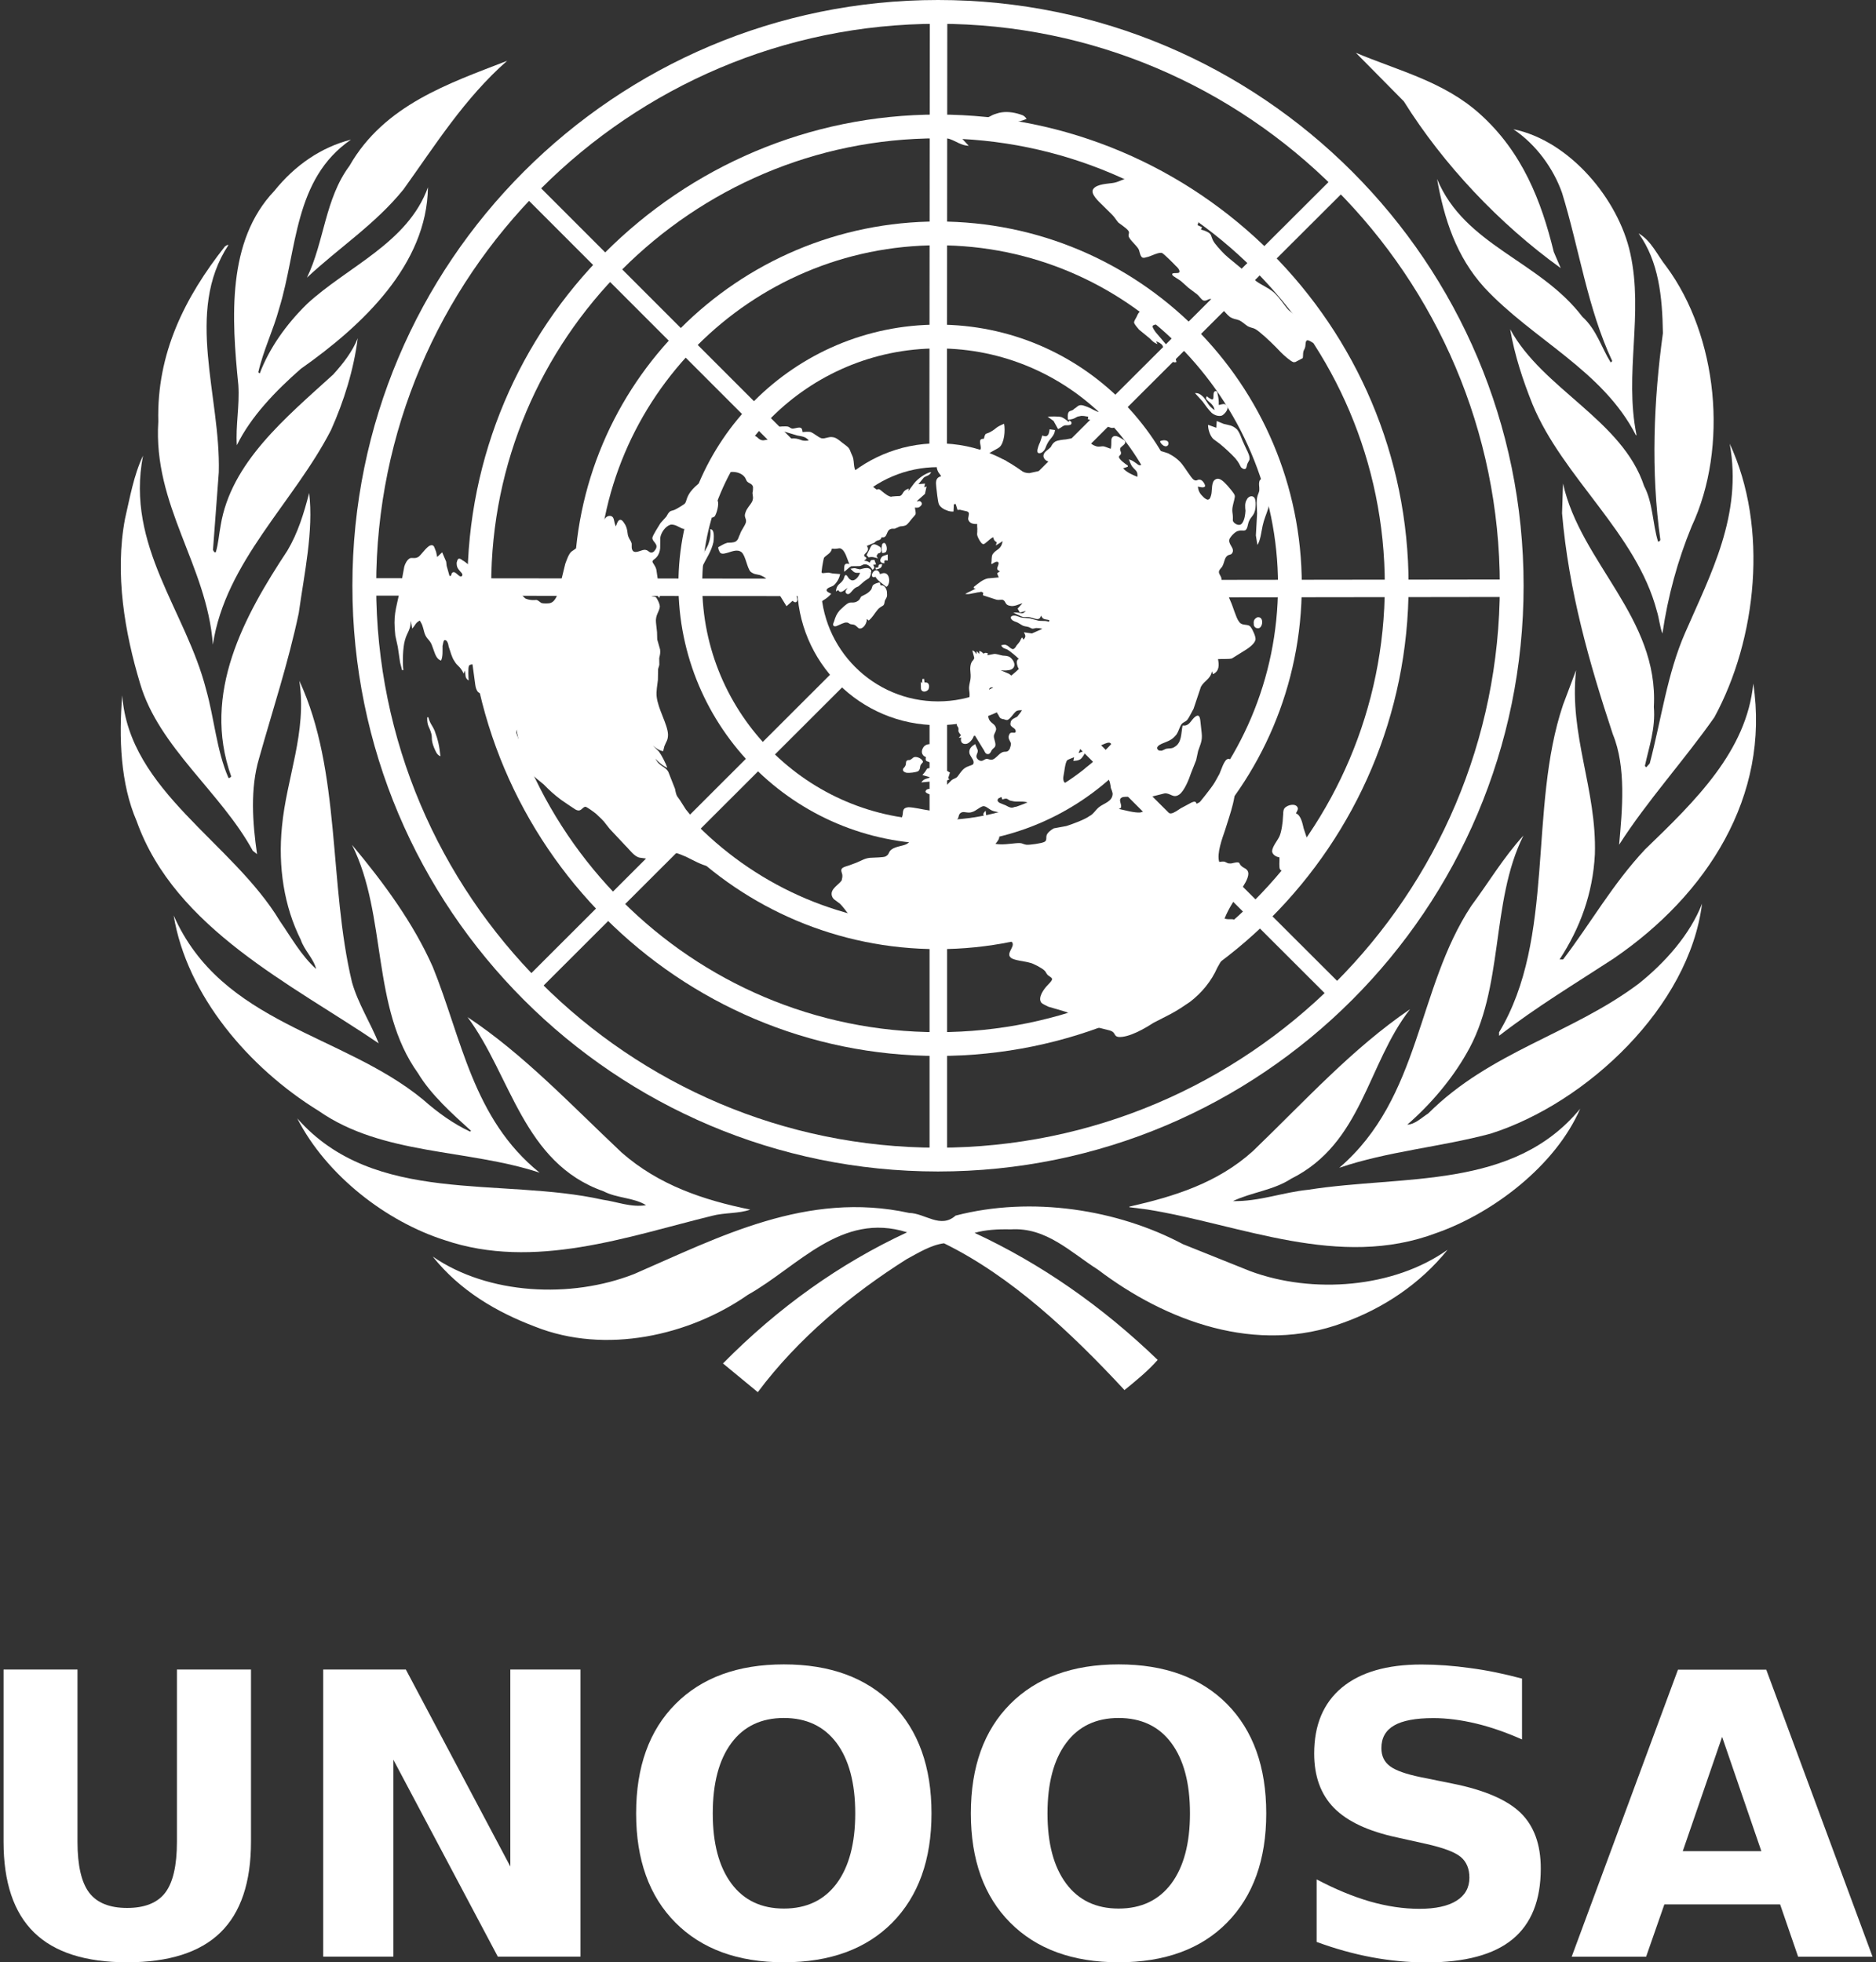
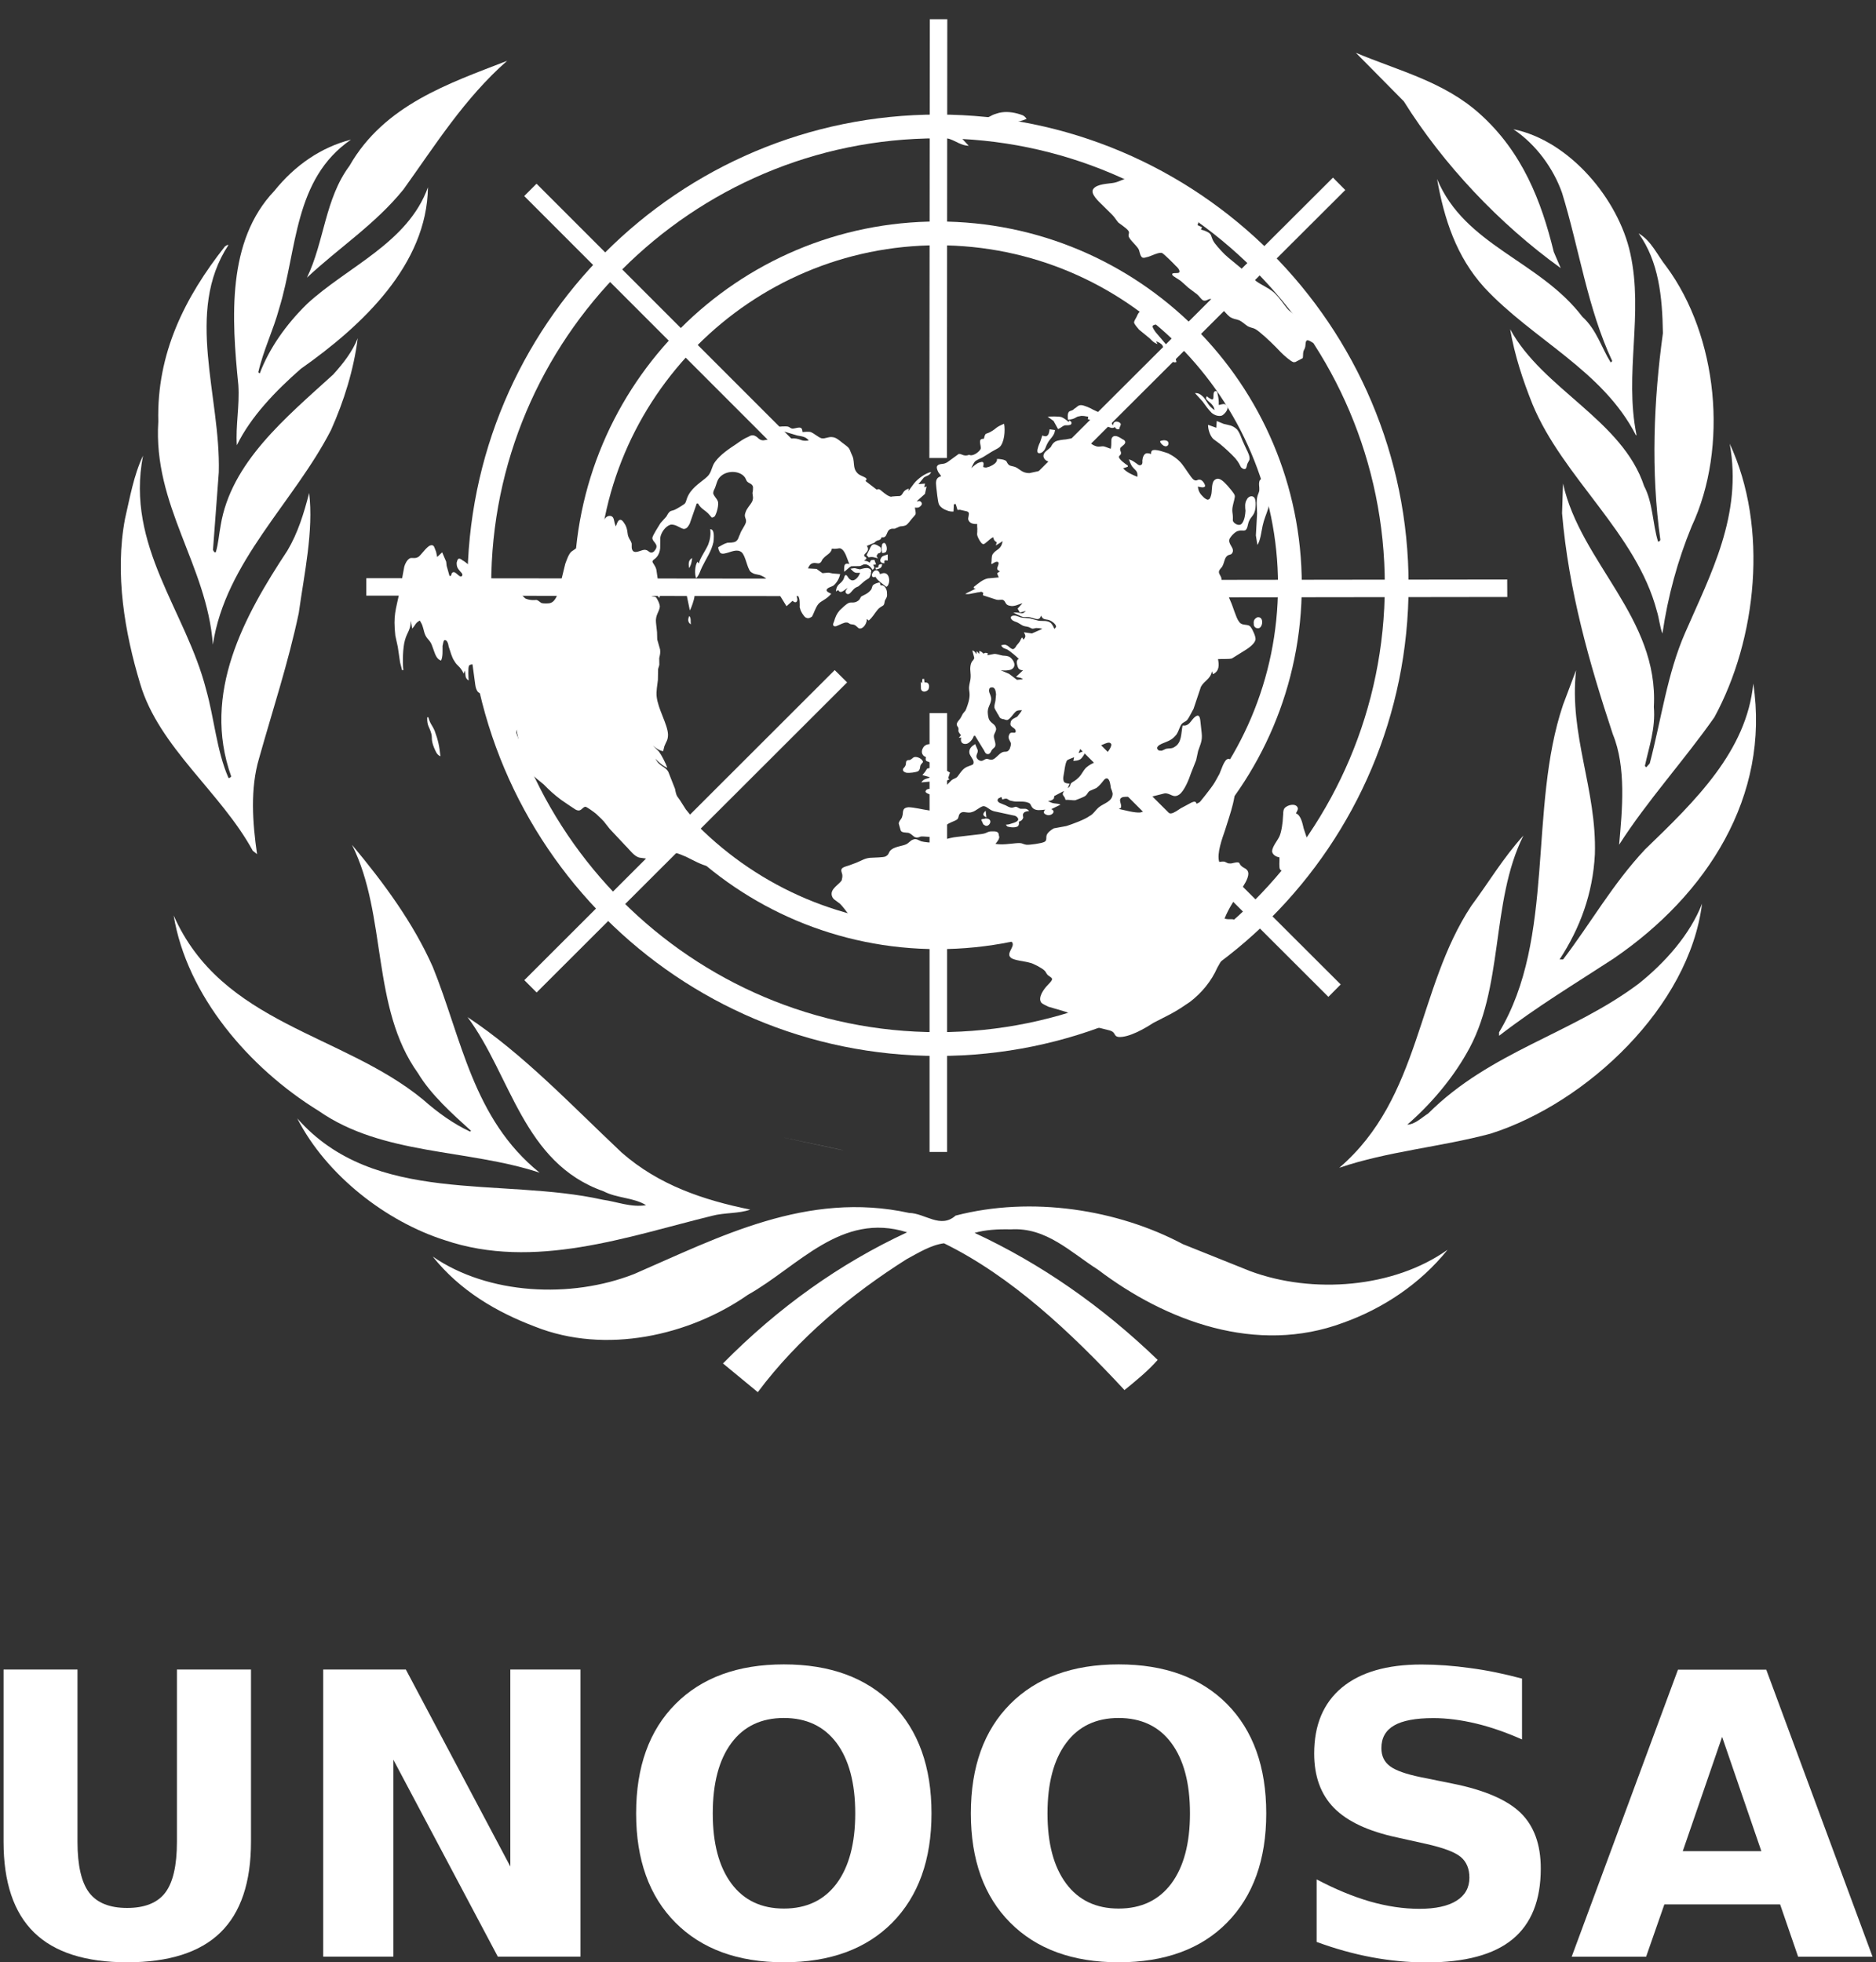
<svg xmlns="http://www.w3.org/2000/svg" version="1.1" id="Layer_1" x="0px" y="0px" viewBox="0 0 153 160" style="enable-background:new 0 0 153 160;" xml:space="preserve">
  <rect x="0" y="0" width="153" height="160" fill="#333333" stroke="none" />
  <style type="text/css">
	.st0{fill:#FFFFFF;}
	.st1{enable-background:new    ;}
</style>
  <g>
    <g id="g3963" transform="translate(2.38,0.998)">
      <g id="layer1-0" transform="matrix(0.504,0,0,0.504,8.444,287.334)">
        <g id="g2504" transform="matrix(1.544,0,0,1.544,-383.373,-222.847)">
          <path id="path2506" class="st0" d="M390.62-107.41c-5.22,1.4-10.8,1.85-15.87,3.58c8.59-7.37,8.1-18.77,13.84-27.45      c1.83-2.46,3.34-5.03,5.46-7.36c-3.49,7-1.98,16.07-5.98,22.86c-1.54,2.7-3.75,5.31-6.19,7.43c0.8-0.03,1.49-0.72,2.2-1.18      c6.51-6.49,15.01-8.31,22.05-13.59c2.82-2.25,5.4-5.19,6.64-8.38C411.43-120.72,400.71-110.62,390.62-107.41L390.62-107.41z" />
          <path id="path2508" class="st0" d="M414.06-151.03c-3.18,4.53-7.04,8.75-9.98,13.35c0.33-3.65,0.76-8.13-0.66-11.58      c-2.46-7.44-4.62-14.99-5.32-23.15l0.1-3.12c1.85,8.33,10.04,14.06,9.52,23.41c0.19,2.27-0.51,4.19-0.94,6.18l0.14,0.15      l0.37-0.41c1.21-4.59,1.83-9.41,3.71-13.69c2.68-6.16,6.03-12.37,4.67-19.81C419.76-170.93,418.52-159.22,414.06-151.03      L414.06-151.03z" />
          <path id="path2510" class="st0" d="M409.04-198.25c5.37,7.28,6.55,18.87,2.64,27.22c-1.46,3.54-2.49,7.31-3.06,11.22      c-0.27-0.68-0.34-1.58-0.58-2.34c-2.14-8.17-9.86-13.99-13.04-21.69c-1.01-2.52-1.87-5.12-2.34-7.86      c3.4,6.28,11.76,9.52,14.04,16.44c0.93,1.75,0.88,3.94,1.46,5.82c0.12,0,0.24-0.09,0.24-0.21c-1-7.13-0.7-14.59,0.27-21.63      c-0.06-3.81-0.43-7.51-2.55-10.46C407.48-200.95,408.09-199.43,409.04-198.25L409.04-198.25z" />
          <path id="path2512" class="st0" d="M405.25-199.65c1.41,6.38-0.65,12.58,0.65,19.02l-0.05,0.06      c-3.47-6.82-10.83-10.04-15.9-15.5c-2.94-3.24-4.21-7.19-4.95-11.37c2.9,7,10.74,8.54,15.23,14.44c1.5,1.36,2,3.24,2.97,4.79      l0.16-0.15c-2.59-5.52-3.45-11.73-5.26-17.62c-0.9-2.55-2.7-5.06-5.1-6.67C398.91-211.45,404.02-205.29,405.25-199.65      L405.25-199.65z" />
          <path id="path2514" class="st0" d="M389.47-214.27c4.45,3.98,6.46,9.13,7.76,14.47l0.73,1.7c-6.45-4.64-12.32-10.88-16.44-17.47      l-5.03-5.09C380.91-218.79,385.68-217.67,389.47-214.27L389.47-214.27z" />
          <path id="path2516" class="st0" d="M287.54-219.82c-4.46,3.91-7.55,8.86-10.86,13.47c-2.97,3.67-6.76,6.1-10.12,9.25      c1.82-3.76,1.88-8.26,4.46-11.72C274.67-215.21,281.47-217.46,287.54-219.82L287.54-219.82z" />
          <path id="path2518" class="st0" d="M263.15-206.2c2.17-2.7,4.92-4.57,8.02-5.36c-6.01,4.13-5.62,11.53-7.52,17.68      c-0.61,2.27-1.66,4.37-2.19,6.7l0.15,0.12c1-2.64,2.76-5.13,4.95-7.28c4.27-3.94,10.58-6.4,12.68-12.23      c-0.1,8.1-6.85,14.47-13.32,19.02c-2.67,2.34-5.24,5.01-6.71,8.01c-0.14-2.04,0.3-4.1,0.16-6.29      C258.66-192.89,258.15-200.96,263.15-206.2L263.15-206.2z" />
          <path id="path2520" class="st0" d="M250.98-182.02c-0.18-7.17,2.79-13.02,6.98-18.35c0.12-0.06,0.21-0.18,0.37-0.15      c-4.61,7.01-0.8,15.84-1.01,23.81l-0.61,8.16c0.09,0.06,0.09,0.3,0.3,0.21c0.27-0.91,0.33-1.88,0.51-2.82      c1.09-6.58,6.8-11.25,11.8-15.8c1.07-1.19,2.01-2.4,2.56-3.79c-0.41,3.28-1.44,6.58-2.8,9.62c-3.89,7.58-11.07,13.8-12.38,22.48      C256.08-166.99,250.42-173.2,250.98-182.02L250.98-182.02z" />
          <path id="path2522" class="st0" d="M247.49-171.83c0.52-2.24,0.91-4.56,1.89-6.62c-1.85,9.47,4.52,16.3,6.61,24.51      c0.87,3.07,1.09,6.37,2.34,9.25c0.12,0.06,0.22-0.06,0.29-0.15c-3.11-8.72,1.38-16.83,5.89-23.66c1.1-1.85,1.73-3.91,2.28-6.04      c0.48,3.95-0.52,8.49-1.09,12.59c-1.1,5.22-2.74,10.16-4.16,15.22c-0.94,3.16-0.69,6.73-0.21,10.04l-0.45-0.36      c-3.31-6.1-9.86-10.86-11.81-17.53C247.47-159.89,246.4-166.04,247.49-171.83L247.49-171.83z" />
-           <path id="path2524" class="st0" d="M247.2-153.33c0.73,10.04,11.53,15.35,16.53,23.66c1.18,1.7,2.21,3.58,3.79,5.01      c-0.25-1.07-1.25-1.97-1.61-3.07c-1.75-3.49-2.39-7.64-1.97-11.85c0.48-5.13,2.64-9.89,1.82-15.28      c4.4,9.48,3.06,21.32,5.52,31.59c0.64,2.25,1.94,4.25,2.8,6.4c-9.04-6.15-21.36-12.01-25.37-23.29      C247.02-144.05,246.83-148.87,247.2-153.33L247.2-153.33z" />
          <path id="path2526" class="st0" d="M252.59-130.27c5.04,11.4,17.66,12.34,26.12,19.28c1.56,1.38,3.19,2.55,4.95,3.37l0.09-0.09      c-1.94-1.76-4.19-3.76-5.55-6.03c-4.95-6.88-3.21-16.53-6.92-23.93c3.37,4.03,6.44,8.22,8.47,12.8      c3.03,7.47,4.18,15.9,11.19,21.55c-7.58-2.5-16.46-1.8-23.15-6.47C260.48-114.29,253.96-121.91,252.59-130.27L252.59-130.27z" />
          <path id="path2528" class="st0" d="M265.54-109.01c8.08,9.19,21.28,6.12,32.04,8.53c1.52,0.21,2.91,0.82,4.52,0.57      c-1.28-0.81-3.06-0.72-4.46-1.46c-8.43-2.96-9.67-12.09-14.25-18.25c5.85,3.88,10.77,9.12,16.16,14.2      c3.88,3.4,8.55,4.97,13.47,5.97c-1.18,0.43-2.73,0.31-4,0.65c-8.84,2.17-18.66,5.73-28.03,2.55      C274.9-98.19,268.61-103.01,265.54-109.01L265.54-109.01z" />
          <path id="path2530" class="st0" d="M375.18-87.6c-9.1,3.4-18.6-0.16-25.71-5.55c-2.88-1.83-5.42-4.46-9.14-4.23      c-1.35-0.03-2.65,0.04-3.8,0.37c6.91,3.21,13.32,7.65,19.19,13.31c-0.99,1.13-2.27,2.18-3.48,3.16      c-5.65-6.09-11.91-11.95-18.92-15.38c-1.37,0.18-2.68,1-3.92,1.67c-5.71,3.61-11.35,8.25-15.59,13.93l-3.65-3.01      c5.82-5.89,12.25-10.47,19.3-13.74c-6.92-2.19-11.43,3.6-16.69,6.55c-6.12,4.27-14.92,6.28-22.32,3.33      c-3.98-1.51-7.83-3.73-10.71-7.34c5.82,4.01,14.49,4.43,21.11,1.83c8.88-3.85,18.11-8.74,28.82-6.4      c1.67,0.03,3.29,1.69,4.87,0.28c7.96-2.07,16.97-0.65,23.82,2.99l7.06,2.83c6.56,2.43,15.05,1.76,20.68-2.24      C383.22-91.64,379.27-89.06,375.18-87.6L375.18-87.6z" />
-           <path id="path2532" class="st0" d="M384.94-97c-10.22,3.86-20.5-0.88-30.3-2.46l-1.89-0.24v-0.06      c4.68-1.06,9.23-2.46,12.95-5.82c5.49-5.28,10.37-10.71,16.47-14.87c-4.52,5.8-5,14.05-12.47,17.77      c-1.85,1.21-4.18,1.42-6.09,2.34c2.72,0.06,5.21-0.92,7.9-1.19c10.01-1.57,21.47,0.04,28.49-8.49      C397.42-104.07,390.89-99.09,384.94-97L384.94-97z" />
          <path id="path2534" class="st0" d="M403.51-125.76c-4.04,2.64-8.13,5.09-12.01,8.1v-0.37c5.94-9.87,3.04-23.44,6.7-34.3      l1.37-3.64c-0.76,6.77,2.18,12.5,1.97,19.29c-0.21,4.1-1.55,7.74-3.7,11.02h0.37c2.91-3.82,5.18-7.89,8.59-11.53      c5.28-5.09,10.65-10.31,11.34-17.38C419.92-142.77,413.3-132.44,403.51-125.76L403.51-125.76z" />
        </g>
        <g id="g2536" transform="matrix(1.544,0,0,1.544,-383.373,-222.847)">
          <polygon id="polygon2538" class="st0" points="331.81,-151.47 333.65,-151.47 333.65,-105.49 331.81,-105.49     " />
          <polygon id="polygon2540" class="st0" points="321.87,-155.98 323.17,-154.69 290.63,-122.2 289.34,-123.49     " />
          <polygon id="polygon2542" class="st0" points="318.76,-165.56 318.76,-163.73 272.78,-163.78 272.78,-165.61     " />
          <polygon id="polygon2544" class="st0" points="323.13,-174.43 321.83,-173.13 289.33,-205.65 290.62,-206.94     " />
          <polygon id="polygon2546" class="st0" points="333.63,-178.2 331.79,-178.2 331.84,-224.18 333.67,-224.18     " />
          <polygon id="polygon2548" class="st0" points="342.83,-173.82 341.53,-175.11 374.09,-207.58 375.38,-206.28     " />
          <polygon id="polygon2550" class="st0" points="346.38,-163.58 346.38,-165.41 392.35,-165.47 392.36,-163.64     " />
          <polygon id="polygon2552" class="st0" points="341.07,-154.23 342.36,-155.52 374.9,-123.04 373.61,-121.74     " />
          <path id="path2564" class="st0" d="M368.48-136.36c0.03,0.31-0.07,1.09,0.07,1.27c0.15,0.24,0.72,0.19,0.97,0.1      c0.67-0.25,1.34-1.14,1.65-1.8c0.22-0.34,0.37-0.73,0.32-1.18l-0.47-1.42c-0.12-0.5-0.28-1.38-0.81-1.58      c0.05-0.13,0.22-0.34,0.2-0.53c-0.12-0.56-1.06-0.41-1.4,0c-0.17,0.21-0.12,0.65-0.16,0.91c-0.01,0.51-0.15,1.54-0.36,2.01      c-0.2,0.46-0.77,1.09-0.78,1.6C367.76-136.62,368.16-136.4,368.48-136.36L368.48-136.36L368.48-136.36z M337.22-140.31      l0.17,0.37c0.01,0.06,0.08,0.18,0.15,0.18c0.43,0.41,1.02-0.54,0.31-0.66c-0.06,0.01-0.2-0.05-0.25,0.02      C337.46-140.4,337.34-140.38,337.22-140.31L337.22-140.31z M337.69-141.24c-0.29,0.28-0.39,0.48,0.08,0.69L337.69-141.24      L337.69-141.24z M330.1-146.81c-0.46,0.42-0.43,0.17-0.66,0.31c-0.18,0.14-0.03,0.32-0.19,0.59c-0.05,0.13-0.23,0.21-0.22,0.34      c-0.04,0.19,0.16,0.3,0.36,0.35c0.26,0.04,1.01-0.03,1.25-0.18c0.23-0.21,0.14-0.46,0.25-0.66c0.06-0.07,0.17-0.21,0.23-0.28      C331.13-146.64,330.45-147.03,330.1-146.81L330.1-146.81z M348.33-148.76l0.07,0.63l-0.07,0.52c0.69-0.13,1.11-0.35,1.72-0.6      c0.18-0.08,0.55-0.24,0.69-0.13c0.2,0.11,0.1,0.31,0.05,0.44c-0.1,0.26-0.49,0.75-0.66,0.95c-0.51,0.55-1.27,0.62-1.91,1.19      c-0.34,0.35-0.43,0.68-0.78,1.03c-0.34,0.35-0.59,0.43-0.77,0.58c-0.17,0.21-0.03,0.32-0.38,0.54l0.2-0.46      c-0.19-0.05-0.45-0.02-0.59-0.2c-0.08-0.18-0.1-0.37-0.06-0.57c0.09-0.39,0.17-1.42,0.39-1.69c0.06-0.07,0.55-0.24,0.73-0.32      l-0.08,0.39c0.19-0.02,0.5-0.04,0.62-0.12c0.31-0.09,0.62-0.76,0.78-1.03l-0.85,0.33C347.55-147.67,347.98-148.47,348.33-148.76      L348.33-148.76L348.33-148.76z M331.43-146.86c-0.13,0.59,0.23,0.36,0.45,0.6c0.14,0.11,0.16,0.3,0.18,0.49l-0.5,0.11      l-0.22,0.34l-0.28,0.34l0.85,0.24c-0.43,0.17-0.69,0.12-0.96,0.53l1.07-0.1c0.7,0,1.22,0.14,1.88-0.23l-0.14-0.11l0.19-0.59      l-0.48-0.28l-0.17-0.37l-0.8-0.95l-0.27-0.1c0.23-0.28,0.68-0.76,0.03-0.89l-0.32-0.03l0.28-0.34      c-0.39-0.03-0.71-0.06-0.99,0.22C330.9-147.58,330.9-147.07,331.43-146.86L331.43-146.86L331.43-146.86z M331.05-155.04      l-0.01,0.45l-0.15-0.18l0.02,0.76c0.11,0.44,0.6,0.27,0.71,0.13c0.12-0.07,0.15-0.33,0.14-0.46s-0.09-0.25-0.16-0.3      c-0.13-0.05-0.2-0.05-0.32-0.04l-0.04-0.38L331.05-155.04L331.05-155.04L331.05-155.04z M279.16-151.03      c-0.02,0.96,0.23,0.93,0.44,1.74c0.11,0.44-0.06,0.58,0.28,1.44c0.17,0.37,0.27,0.74,0.67,0.9c-0.11-1.07-0.25-1.7-0.61-2.68      c-0.26-0.61-0.45-0.66-0.66-1.41L279.16-151.03L279.16-151.03z M366.16-161.51c-0.3,0.15-0.41,0.35-0.37,0.67      c-0.03,0.32,0.25,0.55,0.56,0.46C366.77-160.54,366.85-161.63,366.16-161.51L366.16-161.51z M306.63-161.65      c-0.16,0.33-0.18,0.65,0.16,0.88C306.75-161.08,306.84-161.41,306.63-161.65L306.63-161.65z M325.23-161.34l0.21,0.17      c0.46-0.42,0.56-0.69,0.9-1.1c0.28-0.34,0.47-0.36,0.64-0.5c0.11-0.14,0.1-0.26,0.14-0.46c0.1-0.26,0.28-0.34,0.23-0.79      c0.02-0.38-0.23-0.93-0.66-0.83l-0.1-0.31c-0.19,0.02-0.5,0.11-0.67,0.25c-0.18,0.14-0.09,0.39-0.32,0.6      c-0.28,0.34-0.77,0.51-0.89,0.59c-0.18,0.08-0.1,0.26-0.39,0.48c-0.41,0.29-0.69,0.12-0.93,0.21c-0.31,0.09-0.76,0.58-1,0.79      c-0.34,0.41-0.44,0.68-0.58,1.14c-0.05,0.13-0.16,0.33-0.08,0.45c0.08,0.12,0.27,0.1,0.39,0.03c0.25-0.09,0.78-0.39,0.98-0.34      c0.19-0.02,0.26,0.1,0.4,0.16c0.2,0.05,0.32,0.03,0.45,0.09c0.13,0.05,0.28,0.23,0.42,0.34c0.34,0.16,0.67-0.25,0.77-0.51      C325.2-161.02,325.25-161.15,325.23-161.34L325.23-161.34z M325.59-166.21l0.01,0.06l-0.07-0.06L325.59-166.21L325.59-166.21      L325.59-166.21z M326.15-165.75c0.17,0.37,0.78,0.76,1.13,1.05c0.12-0.07,0.18-0.14,0.22-0.27c0.16-0.33,0.09-0.96-0.25-1.12      c-0.2-0.11-0.45-0.02-0.63,0.06c-0.01-0.06-0.09-0.25-0.16-0.3C325.97-166.82,325.35-165.49,326.15-165.75L326.15-165.75z       M323.52-166.6c0.42,0.41,0.43,0.47,1,0.42c-0.09,0.39-0.59,1.01-1,0.73c-0.27-0.17-0.3-0.42-0.43-0.47      c-0.2-0.11-0.22,0.34-0.33,0.48c-0.27,0.47-0.72,0.45-0.76,1.22l0.24-0.15c0.24,0.49,0.69-0.06,0.99-0.22      c-0.06,0.07-0.17,0.21-0.22,0.34c-0.04,0.2,0.17,0.37,0.35,0.29c0.18-0.08,0.4-0.42,0.57-0.56c0.18-0.14,0.24-0.15,0.42-0.23      c0.18-0.14,0.41-0.35,0.58-0.5c0.53-0.43,0.55-0.18,0.74-0.83c-0.01-0.13,0.04-0.19,0.03-0.32c-0.25-0.55-1.15-0.09-1.22-0.14      l-0.39-0.09C323.95-166.7,323.71-166.62,323.52-166.6L323.52-166.6z M326.43-166.73l-0.31,0.03l0.08,0.18      c0.37-0.1,0.62-0.12,0.64-0.57C326.52-167.06,326.46-167.05,326.43-166.73L326.43-166.73L326.43-166.73z M306.59-165.53      l-0.29,1.43l0.13,0.62l0.26,1.25c0.16-0.27,0.45-1.12,0.48-1.44l0.07-0.52c0.02-0.38,0.07-0.52-0.1-0.88l-0.41,0.35l-0.02-0.83      L306.59-165.53L306.59-165.53L306.59-165.53z M327.08-167.17c-0.04-0.38,0.03-0.32,0.35-0.29l0-0.64      c-0.18,0.08-0.43,0.1-0.61,0.25C326.54-167.51,326.57-167.19,327.08-167.17L327.08-167.17L327.08-167.17z M325.21-168.03      l0.22,0.24c0.43-0.1,0.57,0.01,0.97,0.1l-0.15-0.24l0.16-0.27c0.38-0.03,0.41-0.36,0.25-0.66c-0.07-0.06-0.2-0.11-0.27-0.17      c-0.68-0.38-0.74,0.19-0.9,0.46L325.21-168.03L325.21-168.03z M326.84-168.24c0.13-0.01,0.25-0.02,0.37-0.1      c0.23-0.21,0.1-0.84-0.1-0.95c-0.2-0.05-0.3,0.15-0.29,0.28l-0.04,0.2l0.03,0.32L326.84-168.24L326.84-168.24L326.84-168.24z       M306.6-166.67c0.22-0.27,0.3-0.73,0.33-1.05C306.51-167.49,306.55-167.12,306.6-166.67L306.6-166.67z M308.83-170.76      c0.06,0.57-0.01,1.08-0.21,1.61c-0.25,0.6-0.86,1.42-0.99,2l-0.15-0.18c-0.27,0.41-0.31,1.3-0.13,1.73      c0.34-0.35,0.42-0.8,0.63-1.2c0.42-0.87,0.97-1.62,1.18-2.59c0.04-0.26,0.09-0.96-0.07-1.2      C309.02-170.71,308.96-170.71,308.83-170.76L308.83-170.76z M366.17-169.09c0.33-0.48,0.42-1.44,0.55-2.02      c0.3-1.36,0.93-1.99,0.75-3.7c-0.04-0.38-0.19-1.13-0.64-1.22c-0.71-0.06-0.42,0.87-0.46,1.06c0.02,0.19-0.03,0.32-0.08,0.45      c-0.31,0.66-0.16,1.42-0.15,2.12l-0.13,2.31L366.17-169.09L366.17-169.09z M355.97-179.96c0.01,0.13,0.08,0.18,0.16,0.3      c0.07,0.06,0.14,0.12,0.21,0.17c0.41,0.22,0.62-0.18,0.46-0.42c-0.07-0.12-0.33-0.16-0.46-0.15      C356.22-180.04,356.09-180.03,355.97-179.96L355.97-179.96z M365.39-181.06c0.06,0.57,0.29,1.5,0.53,1.99l0.56,1.03l0.66,1.98      c0.34-0.41,0.16-0.91,0.05-1.34c-0.28-0.87-0.69-1.72-1.03-2.52C365.91-180.34,365.74-180.77,365.39-181.06L365.39-181.06      L365.39-181.06z M361.91-182.08l-0.05,0.71l-0.86-0.31c-0.01,0.45,0.19,1.13,0.54,1.48l0.69,0.51c0.56,0.46,1.12,0.98,1.62,1.51      c0.44,0.53,0.46,0.72,0.61,0.96c0.14,0.11,0.28,0.23,0.46,0.15c0.12-0.07,0.15-0.4,0.2-0.53l0.21-0.4      c0.09-0.33-0.15-0.81-0.31-1.12l-0.42-0.92c-0.17-0.43-0.28-0.8-0.57-1.16c-0.5-0.47-0.87-0.43-1.4-0.58L361.91-182.08      L361.91-182.08z M344.39-181.21c-0.04,0.26-0.06,0.64-0.37,0.73c-0.06,0.01-0.32-0.03-0.39-0.09l-0.24,0.72      c-0.11,0.2-0.3,0.73-0.28,0.92c-0.03,0.32,0.41,0.28,0.63,0.01c0.23-0.21,0.26-0.53,0.42-0.8c0.26-0.53,0.74-0.77,0.8-1.41      L344.39-181.21L344.39-181.21L344.39-181.21z M363.91-183.6c0.19,0.56,0.32,0.61,0.63,1.09c0.16,0.3,0.12,0.5,0.49,0.4      C364.8-182.41,364.18-183.43,363.91-183.6L363.91-183.6z M337.5-180.21c-0.71-0.06-0.24,0.72-0.33,1.05      c-0.15,0.33-0.86,0.84-1.21,0.62c-0.18,0.08-0.37,0.1-0.57,0.05c-0.19-0.05-0.33-0.16-0.52-0.14l-1,0.73      c-0.18,0.14-0.41,0.29-0.67,0.31c-0.19,0.02-0.44,0.04-0.55,0.18c-0.18,0.14-0.01,0.51,0.08,0.69l0.3,0.42      c-0.62,0.18-0.57,0.62-0.51,1.19c0.03,0.32,0.16,1.45,0.25,1.7c0.1,0.31,0.51,0.59,0.84,0.69c0.2,0.11,0.52,0.14,0.71,0.13      l0.04-0.77l0.19-0.02l0.19,0.62c0.06-0.01,0.19-0.02,0.25-0.02l0.78,0.18c0.07,0.06,0.07,0.06,0.14,0.11      c0.08,0.18-0.07,0.52-0.05,0.71c0.11,0.44,0.57,0.52,0.94,0.49c-0.01,0.51,0.04,0.38,0.01,0.7c0.03,0.32-0.15,0.33,0.23,1      c0.08,0.12,0.24,0.42,0.43,0.41c0.19-0.02,0.58-0.5,1-0.73c0.1,0.31,0.1,0.37,0.38,0.54l-0.09,0.33l0.72-0.45      c-0.21,0.97-0.62,0.76-1.06,1.37c-0.16,0.33-0.06,0.64-0.15,0.97l0.07,0.06l0.24-0.15l0.18-0.08c0.56-0.11,0.12,0.56,0.14,0.69      c0.02,0.19,0.15,0.24,0.29,0.29l-0.3,0.22l0.17,0.43l-1.13,0.1c-0.56,0.11-1.02,0.54-1.49,0.9l0.01,0.13l0.19,0.05l-1.09,0.54      c0.33,0.1,0.76-0.07,1.07-0.1c0.31-0.09,0.25-0.02,0.62-0.12l0.2,0.11l-0.04,0.26l1.38,0.45c0.33,0.1,0.57-0.05,0.77,0.06      c0.27,0.17,0.18,0.49,0.63,0.58c0.52,0.14,0.94-0.15,1.37-0.25l-0.51,0.56l0.24,0.42l0.62-0.18c-0.46,0.49-0.43,0.1-1.32,0.18      c0.2,0.11,0.8,0.37,0.94,0.43c0.33,0.1,0.5-0.05,0.97,0.1c0.39,0.09,0.87,0.37,0.99-0.22c0.08,0.12,0.15,0.24,0.22,0.3      c0.2,0.11,0.33,0.1,0.53,0.14c0.26,0.04,0.87,0.43,0.84,0.75c-0.06,0.07-0.11,0.14-0.17,0.21c-0.08-0.18-0.17-0.37-0.31-0.55      c-0.36-0.41-0.92-0.24-1.37-0.32l-0.92-0.24l-0.71-0.06c-0.38-0.03-0.6-0.26-0.98-0.23c-0.13,0.01-0.31,0.09-0.29,0.22      c0.01,0.13,0.15,0.24,0.22,0.3c0.41,0.22,0.26,0.04,0.87,0.43c0.34,0.22,0.46,0.15,0.79,0.25l0.34,0.16      c0.26,0.04,0.31-0.09,0.57-0.05c0.12-0.01,0.38,0.03,0.52,0.08l-1.09,0.48l-0.84-0.12c0.17,0.37,0.24,0.42-0.04,0.77l-0.15-0.24      c-0.17,0.21-0.15,0.33-0.32,0.54l-0.28,0.34c-0.05,0.13-0.22,0.34-0.34,0.35c-0.19,0.02-0.4-0.22-0.55-0.33      c-0.27-0.17-0.4-0.16-0.71-0.06c0.23,0.36,0.35,0.29,0.68,0.45c0.27,0.17,0.97,0.74,1.19,0.98c-0.06,0.01-0.13,0.01-0.18,0.14      c-0.11,0.14,0.01,0.7,0.16,0.88c0.14,0.12,0.27,0.17,0.46,0.15l-0.75,0.7c0.33,0.1,0.45,0.02,0.73,0.25l-0.63,0.06l-0.83-0.63      l-0.87-0.37c0.32,0.03,0.83,0.05,1.13-0.1c0.54-0.3,0.28-0.92-0.14-1.26c-0.27-0.17-0.46-0.15-0.78-0.18      c-0.26-0.04-0.66-0.2-0.91-0.17l-0.69,0.13l0.04-0.2c-0.2-0.05-0.27-0.1-0.44,0.04c-0.21-0.17-0.21-0.23-0.47-0.28l0.03,0.31      l-0.29-0.29l-0.03,0.32c-0.15-0.24-0.16-0.3-0.43-0.41l0.21,0.81l-0.1,0.2c-0.35,0.29-0.35,0.92-0.3,1.3      c0.08,0.76-0.09,0.96-0.15,1.54c-0.02,0.45,0.13,0.62,0.01,1.27c-0.03,0.26-0.28,0.98-0.38,1.18l-0.28,0.34l-0.21,0.4      c-0.11,0.2-0.28,0.34-0.39,0.55c-0.1,0.26,0.04,0.38,0.12,0.5c0.1,0.37-0.16,0.27,0.28,0.8l-0.22,0.27l0.25-0.02      c-0.14,0.46,0.14,0.75,0.58,0.65c0.31-0.09,0.65-0.5,0.74-0.83l0.13-0.01l0.85,1.39c0.15,0.18,0.18,0.49,0.44,0.53      c0.26,0.04,0.36-0.22,0.46-0.42c0.11-0.14,0.23-0.21,0.34-0.35c0.16-0.33-0.15-0.81-0.12-1.14c0.03-0.26,0.21-0.4,0.24-0.72      c-0.05-0.44-0.38-0.54-0.59-0.78c-0.22-0.23-0.24-0.49-0.28-0.8c-0.08-0.69,0.28-0.92,0.35-1.5c0.02-0.38-0.19-0.62-0.22-0.87      c-0.02-0.19,0.02-0.38,0.21-0.4c0.43-0.1,0.49,0.4,0.52,0.72l-0.06,0.64c-0.03,0.26-0.14,0.46-0.11,0.77      c0.09,0.25,0.24,0.42,0.32,0.61c0.15,0.18,0.17,0.37,0.31,0.48c0.13,0.05,0.2,0.11,0.33,0.1c0.13,0.05,0.26,0.1,0.39,0.09      c0.31-0.09,0.63-0.69,0.92-0.91c0.18-0.14,0.43-0.1,0.62-0.12c-0.11,0.2-0.39,0.55-0.5,0.68c-0.24,0.15-0.67,0.25-0.7,0.64      c-0.13,0.52,0.56,0.46,0.54,0.91c-0.03,0.32-0.52-0.08-0.67,0.31c-0.21,0.4,0.07,0.63,0.17,0.94c0.02,0.19-0.08,0.39-0.13,0.58      c-0.27,0.47-0.49,0.17-0.85,0.39c-0.3,0.16-0.63,0.63-0.94,0.72c-0.24,0.09-0.46-0.09-0.64-0.07c-0.25,0.02-0.46,0.42-0.88,0.08      c-0.43-0.41,0.06-0.64-0.05-1.02l-0.26-0.61c-0.36,0.22-0.71,0.51-0.59,1.01c0.17,0.43,0.59,0.77,0.37,1.11      c-0.18,0.14-0.55,0.18-0.85,0.39c-0.36,0.22-0.73,0.89-0.85,0.97c-0.18,0.14-0.37,0.16-0.54,0.3l-0.63,0.63      c-0.06,0.07-0.06,0.07-0.11,0.14l-0.79-0.25l0.05,0.44c-0.32,0.03-0.32,0.03-0.57-0.01c-0.19-0.05-0.58-0.08-0.68,0.19      c-0.11,0.2,0.42,0.34,0.55,0.4c0.8,0.37,0.96,1.25,0.62,1.6c-0.23,0.21-0.63,0.06-0.89,0.02c-0.58-0.08-1.5-0.31-2.07-0.32      c-0.76,0.07-0.51,0.55-0.66,0.95c-0.04,0.26-0.28,0.41-0.32,0.6c-0.06,0.07-0.05,0.13-0.04,0.2c-0.01-0.06,0.21,0.75,0.2,0.68      c0.09,0.25,0.53,0.21,0.79,0.25c0.33,0.1,0.41,0.28,0.68,0.45c0.27,0.1,0.39,0.03,0.63-0.06c0.57-0.05,1.1,0.22,1.95-0.24      c0.18-0.08,0.36-0.22,0.41-0.35c0.17-0.21,0.08-0.39,0.32-0.6c0.29-0.28,0.85-0.39,1.14-0.61c0.23-0.21,0.06-0.58,0.49-0.74      c0.31-0.09,0.65,0.13,1.08-0.03c0.37-0.1,0.77-0.51,1.14-0.61c0.38-0.03,0.61,0.39,1.14,0.53l2.08,0.45      c0.06-0.01,0.2,0.05,0.27,0.1c0.56,0.46-0.25,0.66-0.55,0.75c-0.25,0.09-0.31,0.09-0.56,0.11c0.07,0.06,0.08,0.12,0.15,0.18      c0.27,0.1,0.91,0.17,1.14-0.04c0.11-0.14,0.1-0.26,0.08-0.45c0.24-0.09,0.36-0.16,0.46-0.42c-0.02-0.19-0.1-0.37,0.07-0.52      c0.11-0.14,0.36-0.16,0.55-0.18c-0.29-0.35-0.53-0.21-0.92-0.24c-0.19-0.05-0.27-0.17-0.47-0.21c-0.19,0.02-0.36,0.16-0.63,0.06      c-0.2-0.05-0.41-0.22-0.6-0.27c-0.2-0.11-0.72-0.19-0.69-0.51c0.05-0.13,0.11-0.2,0.23-0.21c0.06-0.07,0.12-0.07,0.18-0.08      l0.09,0.25c0.67-0.25,0.45,0.09,1.03,0.16c0.52,0.14,1.14-0.04,1.67,0.17c0.33,0.1,0.22,0.3,0.51,0.59      c0.35,0.29,0.85,0.18,1.29,0.14c-0.05,0.07-0.12,0.08-0.11,0.14c-0.11,0.2,0.03,0.32,0.17,0.37c0.47,0.28,1.18-0.3,0.57-0.56      l0.97-0.47c-0.47-0.21-0.7,0-1.31-0.39c0.32-0.03,0.38-0.03,0.61-0.25l0.04-0.26l1.02-0.54c-0.32,0.54,0.04,0.38,0.16,0.94      c0.32-0.03,0.71,0.06,1.02,0.04c0.25-0.09,0.92-0.34,1.09-0.48c0.17-0.14,0.22-0.34,0.39-0.48l0.73-0.32      c0.3-0.22,0.52-0.49,0.74-0.77c0.11-0.14,0.22-0.28,0.42-0.23c0.26,0.1,0.33,0.73,0.36,0.99c0.08,0.18,0.17,0.43,0.19,0.62      c-0.04,0.83-0.91,0.97-1.44,1.4c-0.35,0.29-0.62,0.76-0.98,0.92c-0.47,0.36-1.82,0.86-2.43,1.05l-1.31,0.24      c-0.3,0.16-0.65,0.44-0.75,0.7c-0.1,0.26,0.06,0.57-0.24,0.72c-0.3,0.16-1.55,0.33-1.88,0.3c-0.52-0.08-0.34-0.22-1.1-0.16      c-0.69,0.06-1.44,0.19-2.15,0.07c0.11-0.14,0.34-0.41,0.38-0.61c0.05-0.13-0.02-0.19-0.03-0.32c-0.01-0.06-0.02-0.19-0.09-0.25      c-0.15-0.18-0.65-0.13-0.84-0.12c-0.43,0.1-0.36,0.22-1.05,0.29l-2.32,0.27c-1.13,0.1-2.04,0.57-2.48,0.6      c-0.32,0.03-1.02-0.04-1.35-0.13c-0.27-0.1-0.54-0.33-0.85-0.18c-0.31,0.09-0.41,0.35-0.77,0.51c-0.37,0.16-1.06,0.22-1.47,0.51      c-0.41,0.29-0.2,0.53-0.68,0.76c-0.25,0.09-1.07,0.1-1.39,0.12c-0.7,0-1.05,0.29-1.66,0.53l-0.67,0.25      c-0.24,0.09-0.74,0.19-0.85,0.39c-0.11,0.2,0.05,0.44,0.07,0.63c0.02,0.19-0.02,0.38-0.07,0.58c-0.33,0.48-1.18,0.87-1.04,1.56      c0.11,0.44,0.37,0.48,0.86,0.88c0.64,0.64,1.12,1.56,1.81,2.07c0.89,0.62,2.18,1.4,3.29,1.62l1.92,0.08      c1.03,0.1,1.82,0.35,2.9,0.31l2.37-0.4c0.5-0.04,1.25-0.18,1.78-0.03c0.52,0.14,0.63,0.52,1.57,0.43l1.32-0.18      c0.31-0.09,0.55-0.18,0.89-0.02c0.81,0.44-0.56,1.26,0.06,1.78c0.35,0.29,1.5,0.37,1.97,0.52c0.32,0.04,1.33,0.58,1.55,0.82      c0.14,0.11,0.15,0.24,0.3,0.42c0.14,0.18,0.48,0.28,0.5,0.47c0.02,0.19-0.39,0.54-0.5,0.68c-0.34,0.35-1.01,1.24-0.64,1.78      c0.15,0.18,0.55,0.33,0.75,0.44l1.84,0.54c0.8,0.31,0.86,0.94,1.35,1.28c0.34,0.22,0.91,0.17,1.36,0.2l1.89,0.47      c0.66,0.2,0.38,0.6,0.9,0.68c1.09,0.09,2.77-0.89,3.66-1.47l1.81-0.93c0.72-0.38,1.37-0.82,2.03-1.27      c1.23-0.94,2.25-2.18,2.86-3.57c0.21-0.4,0.81-1.35,0.85-1.6c0.08-0.39-0.32-0.61-0.17-0.94c0.2-0.47,1.03-1.11,1.22-1.64      c0.16-0.27,0.12-0.71-0.16-0.88c-0.26-0.1-0.44,0.04-0.97-0.1c0.4-1.05,1.11-2.07,1.71-3.02c0.28-0.41,0.77-1.15,0.78-1.66      c0-0.57-0.51-0.59-0.72-0.83c-0.21-0.17-0.16-0.3-0.29-0.36c-0.26-0.1-0.69,0.13-0.94,0.09c-0.19,0.02-0.33-0.1-0.46-0.15      c-0.2-0.11-0.45-0.02-0.64-0.01c-0.28-0.87,0.31-2.45,0.6-3.3c0.56-1.83,1.32-3.69,1.05-5.64l-0.29-1.5      c-0.08-0.18-0.23-0.42-0.48-0.34c-0.37,0.1-0.7,1.21-0.85,1.54l-0.85,1.54c-0.22,0.34-0.36,0.8-0.65,1.08      c-0.23,0.21-0.6,0.37-0.9,0.53c-0.1-0.31-0.28-0.23-0.52-0.14l-1.14,0.61c-0.24,0.15-0.71,0.51-1.02,0.54      c-0.25,0.02-0.4-0.16-0.77-0.06c-0.25,0.02-0.68,0.19-0.88,0.14c-0.26-0.04-0.54-0.27-0.8-0.31c-0.19-0.05-0.57,0.05-0.75,0.13      c-0.63,0.06-1.62-0.24-2.27-0.37c0.12-0.07,0.25-0.09,0.23-0.21c0.09-0.33-0.41-0.85,0.21-1.04c0.06-0.01,0.19-0.02,0.25-0.02      l1.08-0.03l0.62-0.12c0.32,0.04,0.41,0.22,0.85,0.18l1.55-0.39c0.63-0.06,0.89,0.56,1.54,0.12c0.53-0.37,1.03-1.62,1.22-2.21      l0.55-1.39l0.21-0.97c0.24-0.72,0.46-1.06,0.37-1.88l-0.13-1.2c-0.05-0.5-0.16-0.88-0.68-0.39c-0.4,0.42-0.54,0.88-1.19,0.81      c-0.17,0.78-0.06,1.79-0.84,2.24c-0.3,0.22-0.62,0.12-0.93,0.21c-0.18,0.08-0.42,0.23-0.55,0.18c-0.19,0.02-0.33-0.1-0.35-0.29      c0.04-0.26,0.46-0.42,0.65-0.5c0.61-0.25,0.92-0.34,1.37-0.89c0.27-0.41,0.3-0.73,0.52-1.07c0.22-0.28,0.42-0.23,0.64-0.5      c0.17-0.21,0.48-0.87,0.64-1.14l0.77-2.3c0.37-0.67,1-0.79,1.16-1.63l0.1,0.31c0.67-0.31,0.66-0.95,0.53-1.58      c0.38-0.03,1.15,0.02,1.46-0.07l1.43-0.89c0.36-0.22,0.95-0.66,1.03-1.05c0.1-0.26-0.31-1.12-0.46-1.3      c-0.08-0.12-0.14-0.18-0.28-0.23c-0.33-0.1-0.76,0-1-0.42c-0.29-0.36-0.62-1.6-0.86-2.09c-0.52-1.29-0.56-1.03-0.8-1.52      c-0.16-0.3-0.13-0.63-0.17-0.94c-0.09-0.25-0.24-0.42-0.25-0.55c-0.03-0.25,0.15-0.4,0.32-0.6c0.27-0.47,0.23-0.85,0.51-1.13      c0.23-0.21,0.43-0.1,0.54-0.3c0.39-0.54-0.55-0.97-0.23-1.57c0.16-0.27,0.62-0.76,0.93-0.78c0.24-0.09,0.45,0.02,0.69-0.06      c0.24-0.15,0.26-0.6,0.35-0.86c0.25-0.66,0.63-0.63,0.72-1.53c0.03-0.32,0.04-0.77-0.11-1.01c-0.29-0.36-0.71-0.06-0.81,0.2      c-0.22,0.34-0.17,0.78-0.13,1.16c-0.02,0.38-0.09,0.9-0.31,1.24c-0.27,0.47-0.81,0.14-0.97-0.1c-0.08-0.12-0.03-0.25-0.04-0.38      c0.01-0.51-0.14-0.69-0.01-1.27c0.04-0.26,0.28-0.98,0.2-1.1c-0.02-0.19-0.6-0.84-0.75-1.02c-0.29-0.29-0.8-0.95-1.28-0.65      c-0.42,0.23-0.33,1.05-0.41,1.5c-0.04,0.19-0.13,0.58-0.32,0.6c-0.12,0.07-0.33-0.1-0.47-0.21c-0.36-0.35-0.57-0.59-0.63-1.15      c0.19,0.05,0.72,0.19,0.76-0.07c-0.03-0.25-0.33-0.67-0.58-0.65c-0.26-0.04-0.29,0.22-0.64-0.01c-0.28-0.23-0.9-1.26-1.19-1.61      c-0.37-0.48-0.92-0.87-1.46-1.14c-0.33-0.1-1.39-0.51-1.68-0.29c-0.12,0.07-0.1,0.26-0.15,0.39c-0.07-0.06-0.14-0.11-0.26-0.1      c-0.46-0.09-0.59,0.44-0.62,0.76c0.01,0.13,0.04,0.38-0.14,0.46c-0.18,0.08-0.32-0.03-0.46-0.15c-0.34-0.22-0.35-0.29-0.81-0.44      c0.09,0.25,0.18,0.49,0.33,0.73c0.37,0.48,0.62,0.45,0.56,1.1c-0.53-0.21-1.13-0.47-1.49-0.89l0.49-0.17l-0.01-0.13      c-0.2-0.11-0.89-0.62-0.92-0.87c-0.02-0.19,0.23-0.21,0.21-0.4c0.04-0.19-0.16-0.3-0.06-0.57c0.17-0.21,0.53-0.37,0.51-0.62      c-0.01-0.13-0.15-0.24-0.29-0.29c-0.27-0.17-0.75-0.51-1.04-0.23c-0.23,0.21-0.06,0.64-0.19,1.23c-0.2-0.05-0.53-0.21-0.73-0.25      c-0.26-0.04-0.56,0.11-0.9-0.05c-0.46-0.15-0.63-0.52-1.03-0.67c-0.73-0.32-1.35-0.13-2.04-0.01c-0.31,0.03-0.82,0.07-1.12,0.23      c-0.24,0.15-0.35,0.35-0.45,0.55c-0.28,0.34-0.83,0.52-0.78,1.03c0.11,0.44,0.5,0.47,0.63,0.58l0.4,0.79      c-0.43,0.1-0.64-0.01-1.01,0.03l-1.49,0.32c-0.76,0.01-1-0.42-1.47-0.63c-0.26-0.1-0.45-0.09-0.66-0.2      c-0.21-0.17-0.23-0.36-0.3-0.42c-0.15-0.18-0.79-0.25-0.98-0.23c0.01,0.13,0.02,0.19-0.09,0.33c-0.11,0.2-0.65,0.5-0.9,0.53      c-0.12,0.07-0.32,0.03-0.45-0.02l0.04-0.26c0.03-0.32-0.16-0.3-0.4-0.22c-0.37,0.1-0.6,0.37-0.89,0.59      c0.11-0.2,0.21-0.46,0.37-0.67c0.23-0.21,0.54-0.3,0.84-0.46l0.95-0.59c0.24-0.15,0.6-0.31,0.78-0.45      c0.53-0.43,0.64-1.78,0.5-2.47c-0.97,0.41-0.72,0.45-1.37,0.82c-0.24,0.15-0.37,0.16-0.55,0.24      C337.59-180.6,337.55-180.41,337.5-180.21L337.5-180.21L337.5-180.21z M344.19-182.53l0.62,0.45l0.47,0.85      c0.36-0.16,0.41-0.29,0.66-0.38c0.12-0.07,0.9,0.11,0.72-0.38c-0.07-0.06-0.14-0.12-0.21-0.17l-0.04,0.19      c-0.21-0.17-0.49-0.4-0.75-0.51C345.39-182.58,344.5-182.56,344.19-182.53L344.19-182.53z M346.32-182.21      c0.88-0.08,0.73-0.32,1.23-0.37c0.24-0.09,0.63,0.01,0.89,0.05l-0.04,0.26c0.53,0.21,0.5-0.11,0.89-0.02      c0.4,0.16,0.64,0.64,1.3,0.84c0.26,0.1,0.4,0.16,0.64,0.01c0.15,0.24,0.22,0.24,0.47,0.21c0.03-0.32,0.21-0.4,0.13-0.58      c-0.08-0.18-0.75-0.44-0.8,0.2c-0.22-0.3-0.1-0.37-0.19-0.56c-0.22-0.3-0.67-0.32-0.98-0.23c-0.13-0.63-0.05-0.44-0.92-0.87      c-0.27-0.17-0.87-0.43-1.2-0.47c-0.38-0.03-0.48,0.23-0.78,0.39c-0.17,0.21-0.37,0.16-0.54,0.3      C346.25-182.85,346.29-182.47,346.32-182.21L346.32-182.21L346.32-182.21z M359.63-185l0.8,0.88c0.3,0.42,0.6,0.84,0.95,1.19      c0.28,0.23,0.68,0.39,1.05,0.29c0.25-0.09,0.99-0.85,0.38-1.18c-0.2-0.11-0.5,0.05-0.69,0.06c0.01-0.45-0.01-0.7-0.12-1.14      c-0.01-0.13-0.04-0.38-0.29-0.29c-0.3,0.15,0.05,1.08-0.42,0.8l-0.2-0.11l-0.21-0.17c-0.23,0.27,0.04,0.38,0.26,0.61      c0.28,0.23,0.49,0.47,0.54,0.84c-0.68-0.45-0.72-0.83-1.16-1.36C360.22-184.86,360.01-185.03,359.63-185L359.63-185z       M362.36-185.63c0.17,0.43,0.85,1.39,1.31,1.54C363.35-184.63,362.95-185.43,362.36-185.63L362.36-185.63z M315.74-181      c0.19-0.02,0.44-0.04,0.57-0.05l1.64,0.49c0.46,0.09,0.9,0.11,1.2,0.53c-0.82,0.07-0.64-0.07-1.29-0.2      c-0.58-0.08-0.76,0.07-1.2,0.04c-0.26-0.04-0.39-0.09-0.59-0.14l-1.69,0.28c-0.45-0.02-0.55-0.33-0.81-0.44      c-0.27-0.17-0.52-0.08-0.76,0.07c-0.43,0.17-0.84,0.46-1.25,0.75c-0.77,0.51-1.66,1.1-2.22,1.86c-0.39,0.54-0.29,0.85-0.68,1.4      c-0.39,0.48-1.3,0.94-1.91,1.76c-0.44,0.61-0.4,0.99-0.57,1.2c-0.11,0.14-0.89,0.59-1.07,0.67c-0.18,0.08-0.37,0.1-0.49,0.17      c-0.18,0.14-0.28,0.34-0.39,0.54l-0.62,0.69c-0.16,0.27-0.82,1.28-0.85,1.54c-0.02,0.45,0.71,0.64,0.32,1.24      c-0.06,0.07-0.11,0.14-0.17,0.21c-0.41,0.29-0.52-0.14-0.85-0.18c-0.39-0.09-0.97,0.41-1.32,0.12      c-0.22-0.24-0.12-0.56-0.15-0.81c-0.1-0.31-0.24-0.42-0.33-0.67c-0.16-0.3-0.03-0.89-0.48-1.49c-0.23-0.36-0.49-0.46-0.7,0      l-0.15,0.39c-0.25-0.55-0.11-1.01-0.56-1.1c-0.58-0.07-0.76,0.64-1.09,1.05c-0.84,1.03-0.98,0.92-1.63,1.42l-0.86,0.91      l-0.53,0.37c-0.29,0.28-0.48,0.87-0.63,1.27l-0.62,2.54c-0.13,0.52-0.36,1.37-0.91,1.55c-0.18,0.08-0.76,0.07-0.95,0.02      c-0.2-0.11-0.35-0.29-0.54-0.33c-0.19,0.02-0.69,0.06-1.16-0.15c-0.28-0.23-0.65-0.71-0.91-0.81c-0.27-0.1-0.52-0.08-0.77-0.06      c-0.32,0.03-0.76,0.07-1.01,0.03c-0.66-0.2-1.08-1.18-1.33-1.73c-0.09-0.25-0.26-0.61-0.46-0.72c-0.28-0.23-0.62,0.18-0.94,0.08      c-0.26-0.04-0.83-0.63-1.17-0.79c-0.07-0.06-0.28-0.23-0.4-0.16c-0.13,0.01-0.16,0.27-0.21,0.4c-0.01,0.51,0.13,0.63,0.42,0.98      c0.07,0.06,0.29,0.29,0.11,0.44c-0.29,0.22-0.72-0.76-1.05-0.29c-0.05,0.13-0.04,0.2-0.1,0.26l-0.13,0.01l-0.3-1.06l-0.05-0.44      l-0.42-0.98l-0.52,0.49l-0.12-0.56l-0.17-0.43c-0.1-0.31-0.35-0.29-0.59-0.14c-0.47,0.36-0.79,0.9-1.09,1.12      c-0.36,0.22-0.63,0.06-0.88,0.14c-0.3,0.15-0.51,0.56-0.6,0.88l-0.48,2.59c-0.42,2.01-0.69,2.48-0.46,4.63l0.26,1.19l0.24,1.63      l0.21,0.81l0.13-0.01c-0.09-0.82-0.06-2.35,0.17-3.14c0.23-0.85,0.59-1.01,0.61-2.03l0.15,0.82c0.34-0.35,0.32-0.6,0.8-0.84      c0.16,0.3,0.23,0.36,0.33,0.73c0.1,0.31,0.12,0.56,0.28,0.87c0.16,0.3,0.29,0.36,0.45,0.6c0.15,0.18,0.24,0.49,0.33,0.73      c0.17,0.43,0.31,1.12,0.84,1.26c0.2-0.46,0.14-1.03,0.15-1.54c0.05-0.13,0.07-0.52,0.19-0.59c0.31-0.09,0.43,0.47,0.45,0.66      c0.18,0.49,0.31,1.12,0.61,1.54c0.31,0.55,0.56,0.46,0.97,1.31l0.09-0.33c0.17,0.43-0.04,0.77,0.43,1.04      c-0.03-0.25-0.08-1.33,0.03-1.53c0.05-0.13,0.24-0.15,0.37-0.16l0.29,2.14c0.03,0.25,0.12,0.56,0.27,0.74      c0.36,0.35,0.77,0.06,0.93,0.36l0.25,1.12c0.21,0.81,0.51,1.8,0.84,2.54c0.25,0.55,0.58,1.29,1.01,1.69      c0.15,0.18,0.36,0.41,0.61,0.33c0.25-0.09,0.15-0.4,0.19-0.59c0.04-0.26,0.16-0.33,0.2-0.53c0.03-0.32-0.08-0.69,0.09-0.96      c-0.08,0.39,0.05,0.44,0.09,0.82c0.05,0.5,0.18,1.07,0.36,1.56c0.27,0.74,0.47,1.42,0.92,2.08c0.3,0.42,0.99,0.93,1.41,1.28      c0.57,0.59,1.14,1.11,1.83,1.62l0.82,0.56l0.68,0.45c0.61,0.33,0.67-0.25,1.05-0.29c0.2,0.05,0.89,0.56,1.1,0.73      c1.06,0.99,0.71,0.7,1.44,1.59l1.65,1.76c0.43,0.41,0.95,1.19,1.53,1.26l0.58,0.08c0.65,0.13,1.38,0.39,2.06,0.2      c0.25-0.02,0.43-0.17,0.54-0.3c0.17-0.21,0.27-0.47,0.52-0.49c0.26,0.04,0.86,0.3,1.12,0.41c0.67,0.32,1.62,0.87,2.33,1      c0.71,0.13,1.23-0.43,1.11-0.93c-0.18-0.49-0.93-1-1.34-1.79c-0.39-0.67-0.66-1.41-1.11-2l-1.02-1.25l-0.61-0.96l-0.3-0.42      c-0.08-0.12-0.19-0.56-0.21-0.75l-0.7-1.78c-0.32-0.61-0.95-0.55-1.36-1.41c0.29,0.36,0.85,0.82,1.25,0.97      c-0.18-0.49-0.58-1.29-0.88-1.7l-0.64-0.64c0.35,0.29,0.63,0.52,1.08,0.6l0.13-0.52c0.2-0.53,0.38-0.61,0.38-1.24      c-0.05-1.08-1.05-2.65-1.19-3.97c-0.06-0.57,0.07-1.15,0.13-1.73l0.02-1.02c-0.02-0.19,0.09-0.33,0.13-0.58l-0.01-0.7      c0.09-0.39,0.13-0.52,0.09-0.9l-0.3-1.05l-0.02-0.76l-0.11-1.01c-0.08-0.76,0.33-1.11,0.4-1.63c0.04-0.26-0.29-0.93-0.43-1.04      c-0.2-0.11-0.64-0.01-0.48-0.34c0.16-0.33,0.73,0.25,0.87,0.43c0.18-0.65,0.04-0.77-0.08-1.33l-0.24-1.63      c-0.11-0.44-0.39-0.67-0.41-0.85c0.04-0.2,0.23-0.21,0.46-0.49c0.23-0.28,0.32-0.6,0.35-0.92l0.01-1.08      c0.07-0.52,0.51-1.19,1.06-1.37c0.56-0.11,1.13,0.47,1.45,0.44c0.32-0.03,0.47-0.36,0.58-0.56l0.73-2.1l0.13-0.01      c0.31,0.55,0.64,0.64,1.07,1.05l0.36,0.41c0.07,0.06,0.19-0.02,0.31-0.09c0.22-0.27,0.49-1.32,0.33-1.62      c-0.09-0.25-0.37-0.48-0.47-0.79c-0.02-0.19,0.09-0.39,0.19-0.59c0.15-0.4,0.23-0.85,0.51-1.13c0.57-0.62,1.7-0.73,2.39-0.21      c0.35,0.29,0.31,0.48,0.45,0.66c0.22,0.24,0.53,0.21,0.63,0.58c0.01,0.13-0.01,0.45-0.06,0.64c0.04,0.38,0.12,0.5-0.03,0.89      c-0.21,0.4-0.56,0.69-0.7,1.15c-0.2,0.53,0.12,0.56,0.05,1.02c-0.14,0.46-0.49,0.81-0.63,1.27c-0.16,0.27-0.13,0.52-0.43,0.74      c-0.24,0.15-0.62,0.12-0.88,0.14c-0.37,0.1-0.67,0.31-0.97,0.47c0.01,0.13,0.03,0.25,0.1,0.37c0.1,0.37,0.42,0.34,0.73,0.25      c0.5-0.11,1.16-0.49,1.64-0.08c0.42,0.41,0.55,1.61,0.92,2.02c0.35,0.29,0.6,0.26,0.99,0.36c0.27,0.1,0.47,0.21,0.68,0.39      c0.49,0.4,0.33,0.73,0.56,1.03c0.21,0.17,0.39,0.09,0.61,0.33l0.93,1.51l0.64-0.57c0.22,0.24,0.47,0.21,0.5-0.11      c-0.02-0.19-0.12-0.56-0.21-0.75c0.43,0.41,0.46,0.72,0.46,1.3c0.01,0.13-0.04,0.26,0.04,0.38c0.03,0.25,0.33,0.73,0.54,0.91      c0.27,0.17,0.45,0.09,0.69-0.06c0.22-0.34,0.35-0.92,0.68-1.33c0.28-0.34,0.84-0.46,1.35-1.08c-0.13-0.05-0.53-0.21-0.49-0.4      c0.1-0.26,0.48-0.3,0.72-0.45c0.35-0.29,0.62-0.76,0.7-1.21l-0.77-0.06l-0.45-0.09l-0.63,0.06l-0.62-0.45l-0.9-0.05      c0.15-0.33,0.26-0.53,0.64-0.57c0.19-0.02,0.45,0.09,0.57,0.01c0.24-0.09,0.22-0.34,0.39-0.48c0.34-0.41,0.83-0.52,0.91-1.04      c0.52,0.08,0.63-0.06,0.89-0.02c0.53,0.21,0.7,1.15,0.94,1.64c-0.66-0.2-0.53,0.37-0.55,0.81c0.24-0.15,0.52-0.49,0.76-0.58      l0.83-0.01c0.19-0.02,0.24-0.09,0.43-0.17c0.43-0.1,0.72,0.19,0.95,0.55c0.24-0.15,0.22-0.28,0.07-0.52l0.31-0.03l-0.18-0.49      c-0.31,0.03-0.39-0.03-0.48,0.3c-0.27-0.17-0.27-0.17-0.59-0.2l0.23-0.21l-0.01-0.13c-0.54-0.27,0.08-0.45,0.17-0.78      c0.04-0.2-0.03-0.32-0.11-0.44l0.79-0.33c0.34-0.41,0.62-0.12,0.76-0.58c0.65,0.13,0.44-0.68,0.93-0.85      c0.12-0.07,0.31-0.03,0.44-0.04c0.18-0.08,0.36-0.16,0.55-0.24c0.25-0.02,0.38-0.03,0.62-0.12c0.24-0.15,0.46-0.49,0.63-0.69      c0.11-0.14,0.34-0.35,0.39-0.48c0.04-0.19-0.04-0.38-0.07-0.69c0.26,0.04,0.45,0.02,0.61-0.18c0.18-0.14,0.15-0.4-0.12-0.5      c-0.06,0.01-0.25,0.02-0.31,0.03l0.87-0.78l0.17-0.78l-0.25,0.09l0.09-0.39l-0.69,0.06c0.11-0.14,0.45-0.55,0.56-0.69      c0.3-0.22,0.62-0.18,0.77-0.58c-0.62,0.12-1.39,0.7-1.78,1.18l-0.61,0.82l0.04-0.26c-0.62,0.18-0.58,0.56-0.81,0.71l-0.12,0.07      c0.19-0.02-1.08,0.03-0.88,0.08c-0.32-0.04-0.67-0.32-0.95-0.55c-0.21-0.17-0.36-0.35-0.59-0.2l-1.18-0.91      c0.11-0.14,0.17-0.21,0.03-0.32c-0.14-0.11-0.47-0.21-0.74-0.38c-0.49-0.4-0.47-0.79-0.53-1.35c-0.05-0.5-0.12-0.5-0.29-0.93      c-0.08-0.18-0.1-0.31-0.24-0.49c-0.15-0.18-0.49-0.4-0.7-0.57c-0.28-0.23-0.63-0.52-0.95-0.55c-0.45-0.09-0.8,0.2-1.2,0.11      c-0.33-0.1-0.75-0.51-1.15-0.66c-0.26-0.04-0.57-0.01-0.83,0.01c-0.01-0.13-0.04-0.38-0.17-0.43c-0.2-0.11-0.57,0.05-0.82,0.07      c-0.25,0.02-0.34-0.16-0.53-0.21c-0.2-0.05-1.08-0.03-1.2,0.11C315.64-181.31,315.72-181.13,315.74-181L315.74-181L315.74-181z       M360.75-187.59c0.52,0.65,1.44,1.53,2.21,1.65c-0.23-0.36-0.43-0.41-0.7-0.64C361.84-186.86,361.15-187.43,360.75-187.59      L360.75-187.59z M355.71-190.13l-0.16-0.3c0.27,0.1,0.53,0.21,0.68,0.45c0.08,0.18,0.1,0.31,0.12,0.5      c0.04,0.38,0.7,1.21,1.09,1.24c0.13,0.05,0.13-0.01,0.25-0.02l-0.32-1.24c-0.15-0.18-0.33-0.1-0.54-0.33l-1.31-1.54      c-0.08-0.12-0.37-0.48-0.33-0.67c0.11-0.14,0.43-0.17,0.55-0.18l-1.2-1.1c-0.14-0.12-0.36-0.35-0.6-0.26      c-0.24,0.09-0.34,0.41-0.44,0.61c-0.1,0.2-0.27,0.41-0.25,0.6c0.09,0.25,0.38,0.54,0.52,0.72l1.12,0.92      C355.16-190.46,355.31-190.28,355.71-190.13L355.71-190.13z M372.03-190.25c-0.17-0.94-0.77-1.84-1.48-2.54l-1.12-0.92      c-0.43-0.47-0.9-1.26-1.53-1.84c-0.7-0.57-1.22-0.72-1.84-1.17l-1.05-0.92l-1.88-1.55c-0.49-0.4-1.07-1.05-1.44-1.53      c-0.38-0.54-0.27-0.74-0.49-0.98c-0.15-0.18-0.68-0.39-0.94-0.43l0.1-0.26l-0.47-0.21c0.26-0.53-0.1-0.37-0.47-0.85      c-0.15-0.18-0.17-0.43-0.4-0.79c-0.36-0.41-0.84-0.75-1.32-1.03l-2.3-1.26c-0.74-0.38-1.75-0.93-2.59-0.98      c-0.64-0.01-1.04,0.35-1.67,0.47c-0.56,0.11-1.77,0.1-2.16,0.64c-0.39,0.48,0.59,1.35,0.95,1.7l1,0.99      c0.29,0.29,0.37,0.48,0.66,0.83c0.28,0.23,0.82,0.56,1.05,0.86c0.22,0.3-0.15,0.4,0.15,0.81c0.23,0.36,0.79,0.82,0.96,1.19      c0.09,0.25,0.13,0.63,0.34,0.8c0.2,0.11,0.44-0.04,0.63-0.06c0.31-0.09,1.21-0.55,1.48-0.39c0.27,0.17,1.2,1.1,1.42,1.34      c0.14,0.11,0.42,0.41,0.38,0.6c0.03,0.32-0.96-0.04-0.72,0.38c0.08,0.12,0.68,0.45,0.89,0.62l0.77,0.69l0.9,0.68      c0.21,0.17,0.44,0.53,0.64,0.64c0.4,0.16,0.6-0.31,0.95-0.08c0.67,0.32,1.15,1.23,1.85,1.81c0.47,0.28,0.59,0.2,0.99,0.36      c0.34,0.16,0.55,0.4,0.89,0.62c0.54,0.27,0.58,0.08,1.21,0.59c0.84,0.69,1.55,1.39,2.27,2.15c0.29,0.29,0.99,0.93,1.32,1.03      c0.06-0.01,0.12-0.01,0.19-0.02l0.72-0.38c0,0,0.06-0.01,0.06-0.07c0.04-0.19,0.01-0.45,0.06-0.64c0.04-0.19,0.16-0.27,0.2-0.53      c0.04-0.19,0-0.57,0.18-0.65C371.55-190.59,371.9-190.31,372.03-190.25L372.03-190.25L372.03-190.25z M356.66-206.65      c-0.03-0.25-0.1-0.31-0.19-0.56c-0.38-0.54-0.79-0.88-1.39-1.09c-0.19-0.05-0.78-0.18-0.89,0.02c-0.16,0.27,0.52,0.72,0.72,0.83      c0.21,0.17,0.48,0.28,0.68,0.45C356.01-206.78,356.21-206.73,356.66-206.65L356.66-206.65z M331.99-211.95      c0.83,0.05,1.15,0.02,1.94,0.33c0.73,0.25,1.15,0.66,1.99,0.71l-0.93-1l0.53-0.37c-0.28-0.23-0.4-0.22-0.68-0.39      c-0.14-0.11-0.15-0.24-0.29-0.36c-0.13,0.01-0.44,0.04-0.57,0.05c-0.37,0.1-0.68,0.19-1.11,0.35      C332.5-212.51,332.01-212.4,331.99-211.95L331.99-211.95z M335.81-213.7c-0.09,0.33-0.4,0.42-0.7,0.64      c0.07,0.06,0.08,0.12,0.15,0.18c0.2,0.11,1.24,0.27,1.5,0.31c0.64,0.01,0.66-0.38,1.41-0.51l0.94-0.15      c0.88-0.08,2.08-0.12,2.87-0.51c-0.3-0.42-0.49-0.4-0.95-0.55c-0.72-0.19-1.49-0.25-2.23,0.01c-0.68,0.19-0.65,0.44-1.53,0.52      L335.81-213.7L335.81-213.7L335.81-213.7z M322.43-105.73C307.73-108.87,325.43-105.11,322.43-105.73L322.43-105.73z" />
        </g>
      </g>
    </g>
    <g class="st1">
      <path class="st0" d="M0.28,136.13h6.04v14.04c0,1.93,0.32,3.32,0.95,4.15c0.63,0.83,1.66,1.25,3.1,1.25    c1.44,0,2.48-0.42,3.11-1.25c0.63-0.83,0.95-2.21,0.95-4.15v-14.04h6.04v14.04c0,3.31-0.83,5.78-2.49,7.4    c-1.66,1.62-4.2,2.43-7.61,2.43c-3.4,0-5.93-0.81-7.59-2.43c-1.66-1.62-2.49-4.09-2.49-7.4V136.13z" />
      <path class="st0" d="M26.36,136.13h6.74l8.52,16.06v-16.06h5.72v23.41H40.6l-8.52-16.06v16.06h-5.72V136.13z" />
      <path class="st0" d="M63.93,135.71c3.76,0,6.71,1.08,8.84,3.23c2.13,2.15,3.2,5.13,3.2,8.92c0,3.78-1.07,6.75-3.2,8.91    c-2.13,2.15-5.08,3.23-8.84,3.23c-3.75,0-6.7-1.08-8.84-3.23c-2.14-2.15-3.21-5.12-3.21-8.91c0-3.8,1.07-6.77,3.21-8.92    C57.23,136.79,60.18,135.71,63.93,135.71z M63.93,140.08c-1.84,0-3.27,0.68-4.28,2.04c-1.01,1.36-1.52,3.27-1.52,5.74    c0,2.46,0.51,4.36,1.52,5.72c1.01,1.36,2.44,2.04,4.28,2.04c1.85,0,3.28-0.68,4.3-2.04c1.01-1.36,1.52-3.27,1.52-5.72    c0-2.47-0.51-4.38-1.52-5.74C67.21,140.76,65.78,140.08,63.93,140.08z" />
      <path class="st0" d="M91.23,135.71c3.76,0,6.71,1.08,8.84,3.23c2.13,2.15,3.2,5.13,3.2,8.92c0,3.78-1.07,6.75-3.2,8.91    C97.95,158.92,95,160,91.23,160c-3.75,0-6.7-1.08-8.84-3.23c-2.14-2.15-3.21-5.12-3.21-8.91c0-3.8,1.07-6.77,3.21-8.92    C84.53,136.79,87.48,135.71,91.23,135.71z M91.23,140.08c-1.84,0-3.27,0.68-4.28,2.04c-1.01,1.36-1.52,3.27-1.52,5.74    c0,2.46,0.51,4.36,1.52,5.72c1.01,1.36,2.44,2.04,4.28,2.04c1.85,0,3.28-0.68,4.3-2.04c1.01-1.36,1.52-3.27,1.52-5.72    c0-2.47-0.51-4.38-1.52-5.74C94.52,140.76,93.08,140.08,91.23,140.08z" />
      <path class="st0" d="M124.13,136.87v4.96c-1.29-0.57-2.54-1.01-3.76-1.3c-1.22-0.29-2.38-0.44-3.47-0.44c-1.44,0-2.51,0.2-3.2,0.6    c-0.69,0.4-1.04,1.01-1.04,1.85c0,0.63,0.23,1.12,0.7,1.47c0.46,0.35,1.31,0.65,2.53,0.9l2.57,0.52c2.6,0.52,4.45,1.32,5.55,2.38    c1.1,1.07,1.65,2.58,1.65,4.55c0,2.58-0.77,4.5-2.3,5.76c-1.53,1.26-3.87,1.89-7.02,1.89c-1.48,0-2.97-0.14-4.47-0.42    c-1.5-0.28-2.99-0.7-4.49-1.25v-5.1c1.49,0.79,2.94,1.39,4.34,1.8c1.4,0.4,2.74,0.6,4.04,0.6c1.32,0,2.33-0.22,3.03-0.66    c0.7-0.44,1.05-1.07,1.05-1.88c0-0.73-0.24-1.3-0.71-1.69c-0.48-0.4-1.42-0.75-2.85-1.07l-2.34-0.52c-2.34-0.5-4.05-1.3-5.14-2.4    c-1.08-1.1-1.62-2.58-1.62-4.44c0-2.33,0.75-4.12,2.26-5.38c1.51-1.25,3.67-1.88,6.49-1.88c1.29,0,2.61,0.1,3.97,0.29    C121.28,136.19,122.68,136.48,124.13,136.87z" />
      <path class="st0" d="M145.18,155.28h-9.44l-1.49,4.27h-6.07l8.67-23.41h7.2l8.67,23.41h-6.07L145.18,155.28z M137.24,150.94h6.41    l-3.2-9.32L137.24,150.94z" />
    </g>
-     <path class="st0" d="M76.5,1.94c25.26,0,45.82,20.55,45.82,45.82S101.76,93.58,76.5,93.58S30.68,73.02,30.68,47.76   S51.24,1.94,76.5,1.94 M76.5,0C50.12,0,28.74,21.38,28.74,47.76S50.12,95.52,76.5,95.52c26.38,0,47.76-21.38,47.76-47.76   S102.88,0,76.5,0L76.5,0z" />
    <path class="st0" d="M76.5,11.28c20.09,0,36.44,16.35,36.44,36.44S96.59,84.16,76.5,84.16S40.06,67.81,40.06,47.72   S56.41,11.28,76.5,11.28 M76.5,9.34c-21.2,0-38.38,17.18-38.38,38.38S55.3,86.1,76.5,86.1s38.38-17.18,38.38-38.38   S97.7,9.34,76.5,9.34L76.5,9.34z" />
    <path class="st0" d="M76.5,20c15.29,0,27.73,12.44,27.73,27.73S91.79,75.45,76.5,75.45S48.77,63.02,48.77,47.73S61.21,20,76.5,20    M76.5,18.06c-16.38,0-29.67,13.28-29.67,29.67S60.12,77.39,76.5,77.39c16.38,0,29.67-13.28,29.67-29.67S92.88,18.06,76.5,18.06   L76.5,18.06z" />
-     <path class="st0" d="M76.5,28.41c10.6,0,19.23,8.63,19.23,19.23S87.1,66.87,76.5,66.87s-19.23-8.63-19.23-19.23   S65.9,28.41,76.5,28.41 M76.5,26.47c-11.69,0-21.17,9.48-21.17,21.17c0,11.69,9.48,21.17,21.17,21.17s21.17-9.48,21.17-21.17   C97.67,35.95,88.19,26.47,76.5,26.47L76.5,26.47z" />
-     <path class="st0" d="M76.5,38.09c5.26,0,9.55,4.28,9.55,9.55s-4.28,9.55-9.55,9.55s-9.55-4.28-9.55-9.55S71.24,38.09,76.5,38.09    M76.5,36.15c-6.34,0-11.49,5.14-11.49,11.49c0,6.34,5.14,11.49,11.49,11.49s11.49-5.14,11.49-11.49   C87.99,41.3,82.84,36.15,76.5,36.15L76.5,36.15z" />
  </g>
</svg>